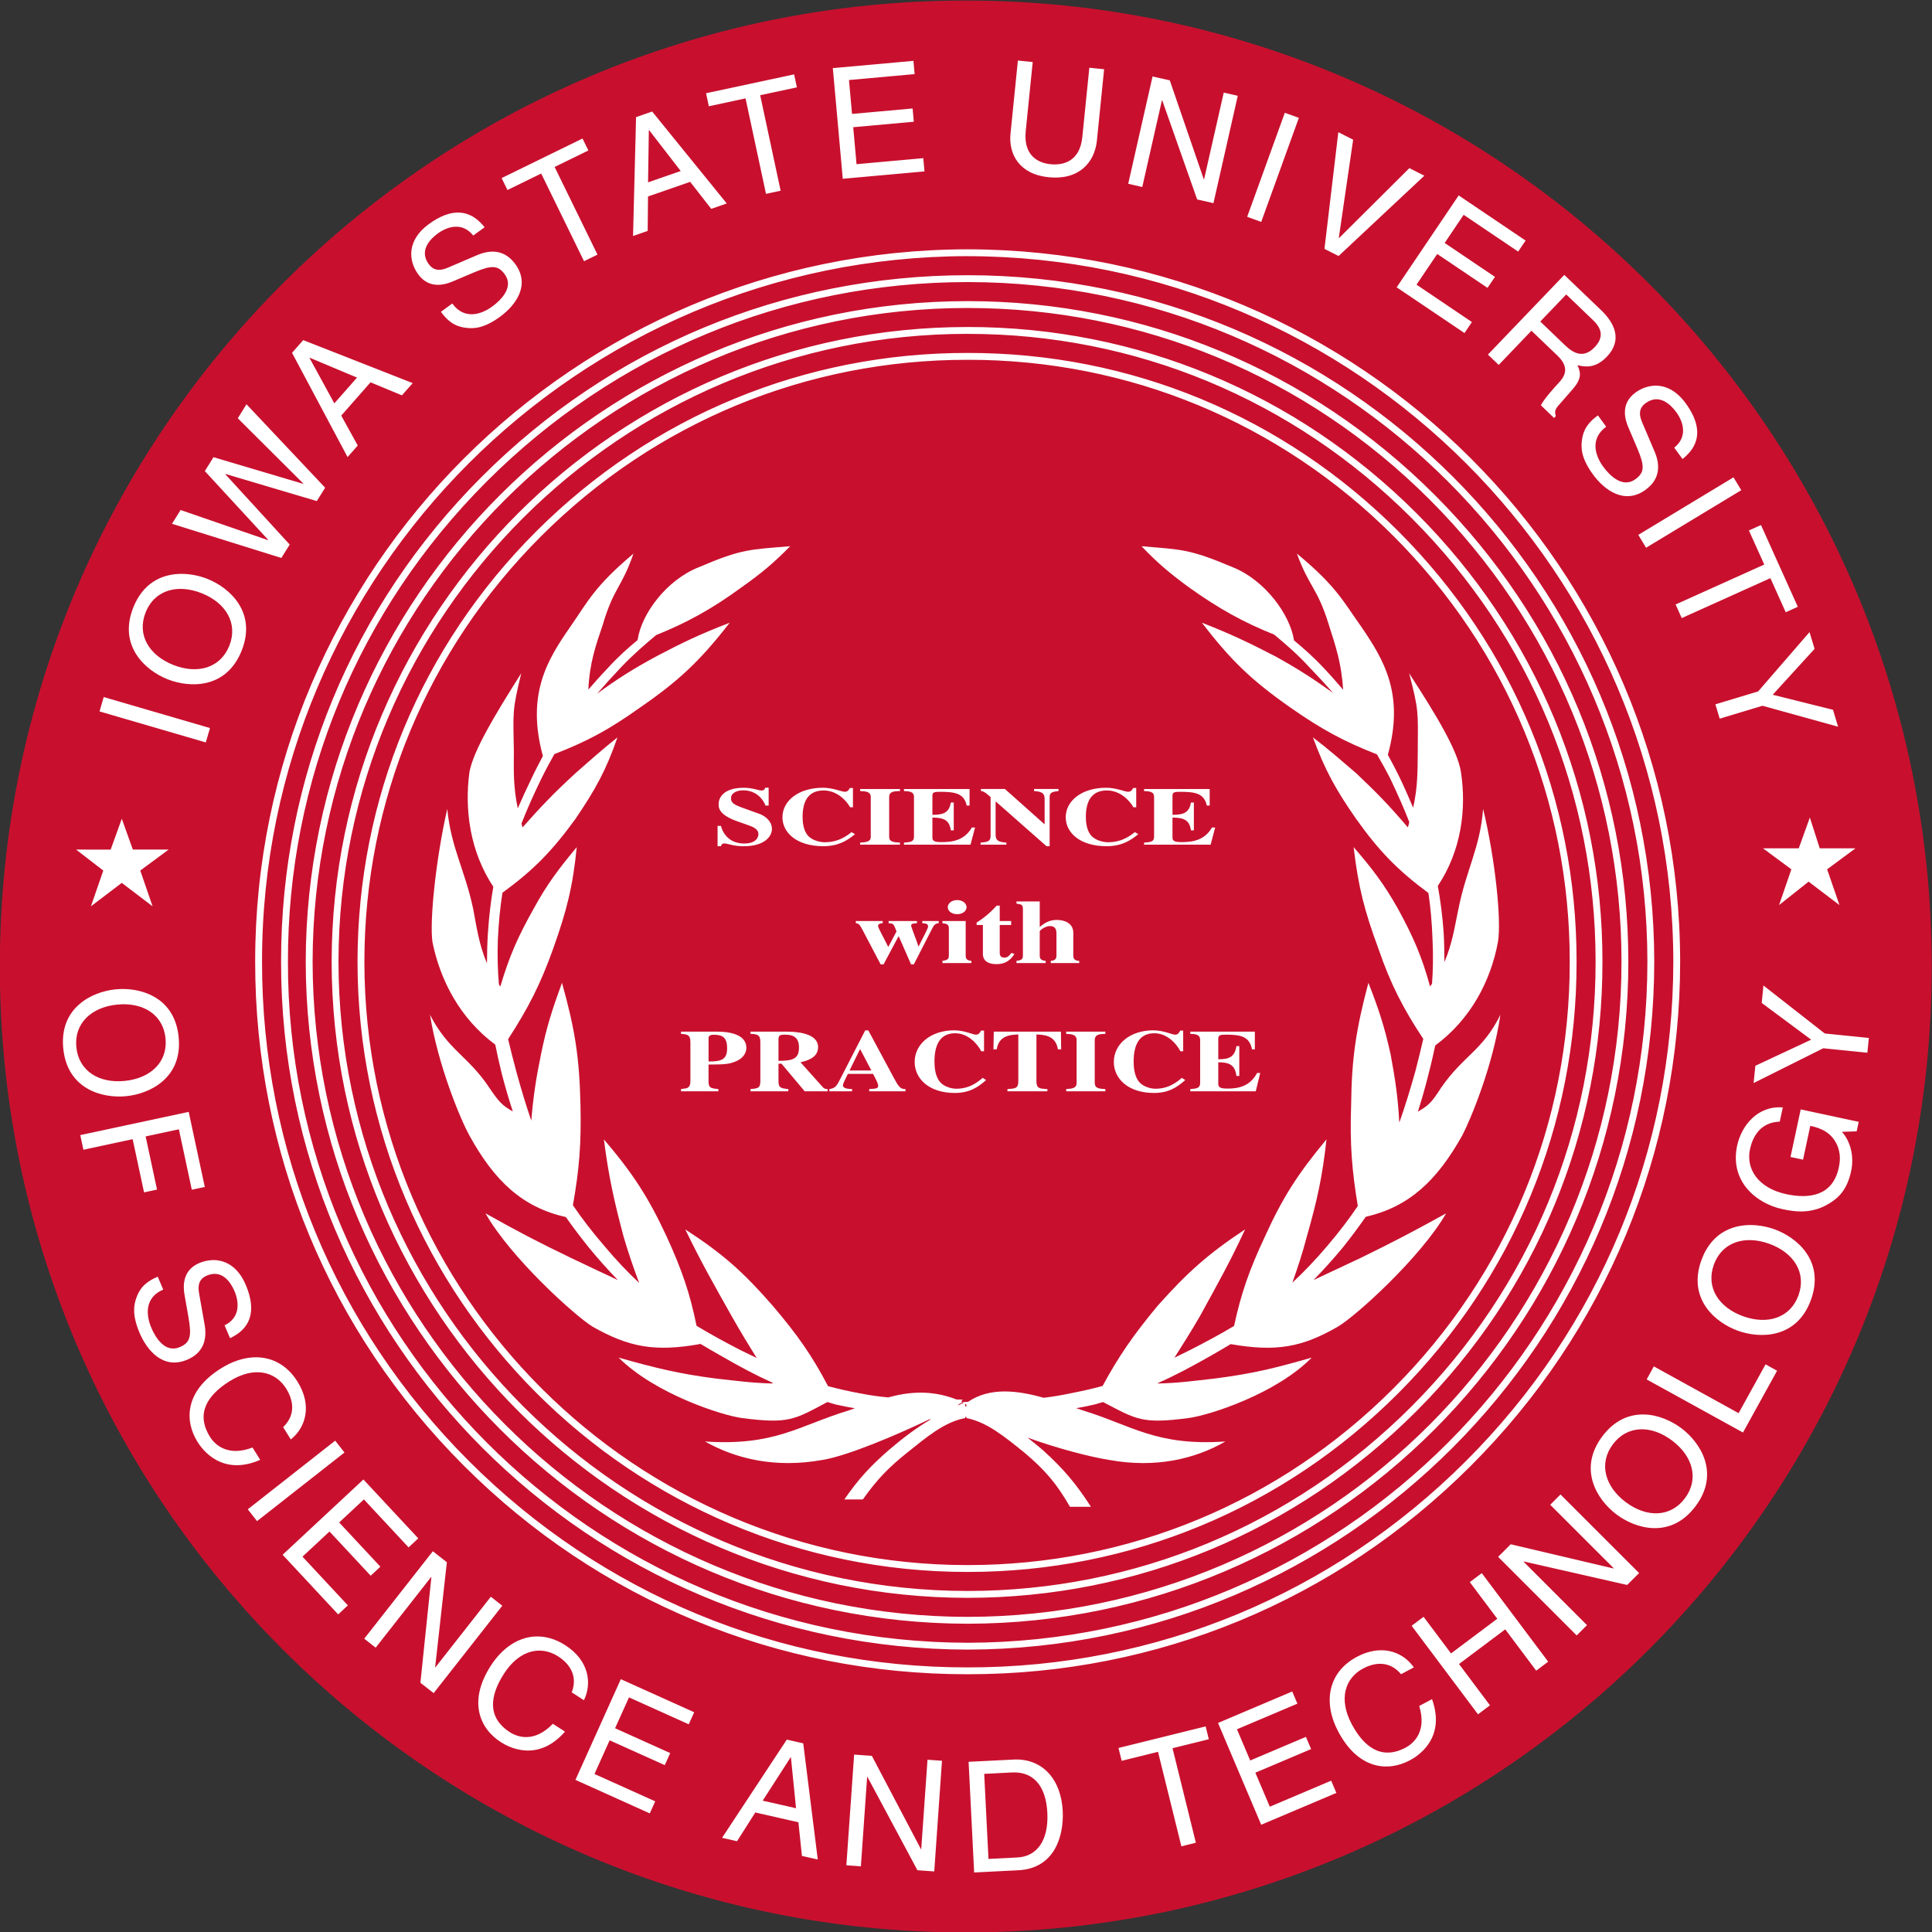
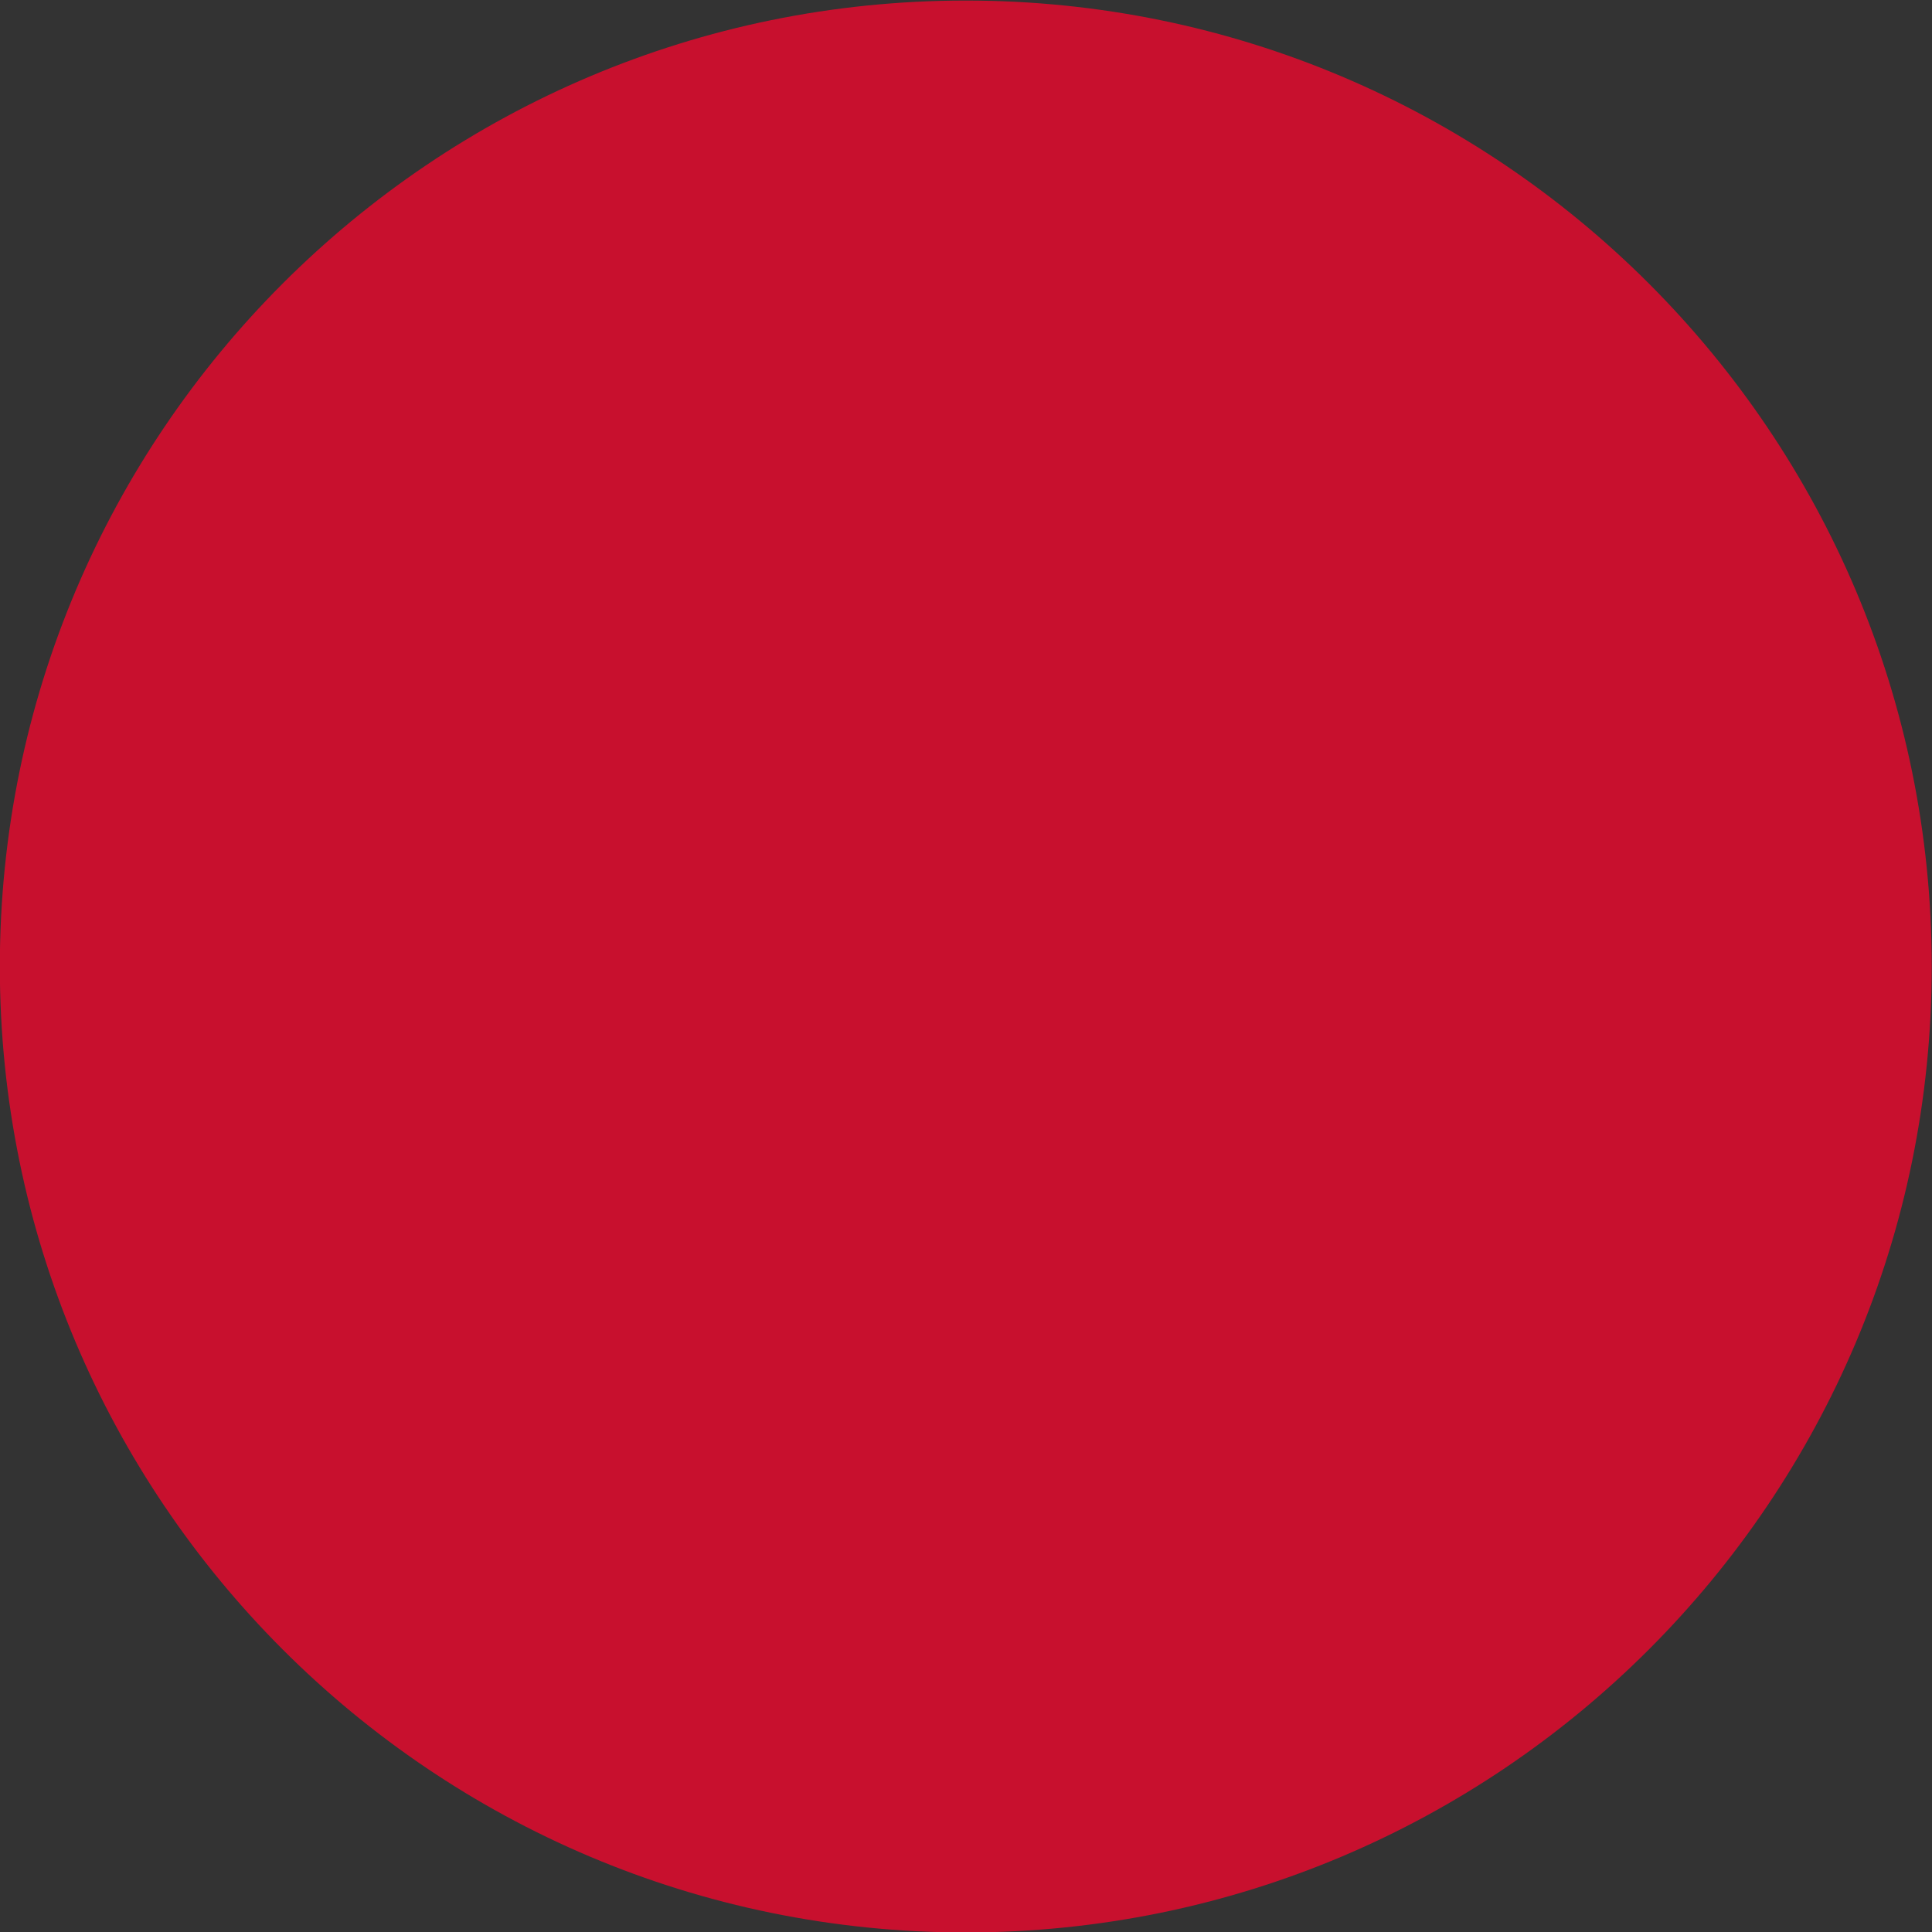
<svg xmlns="http://www.w3.org/2000/svg" xmlns:ns1="http://sodipodi.sourceforge.net/DTD/sodipodi-0.dtd" xmlns:ns2="http://www.inkscape.org/namespaces/inkscape" xml:space="preserve" viewBox="0 0 719.206 719.206" version="1.1" height="719.206" width="719.206" id="svg12" ns1:docname="Iowa State University Seal.svg" ns2:version="1.1.2 (b8e25be833, 2022-02-05)">
  <rect x="0" y="0" width="719.206" height="719.206" fill="#333333" stroke="none" />
  <defs id="defs16" />
  <ns1:namedview id="namedview14" pagecolor="#ffffff" bordercolor="#666666" borderopacity="1.0" ns2:pageshadow="2" ns2:pageopacity="0.0" ns2:pagecheckerboard="0" showgrid="false" ns2:zoom="0.46387753" ns2:cx="28.024638" ns2:cy="-94.852621" ns2:window-width="1920" ns2:window-height="1017" ns2:window-x="-8" ns2:window-y="-8" ns2:window-maximized="1" ns2:current-layer="svg12" />
  <g transform="matrix(6.659,0,0,-6.659,-1251.641,4298.749)" id="g10">
    <g transform="translate(0.993,0.404)" id="g8">
      <path d="m 294.96,591.12 c 0,-29.824 -24.176,-54 -54,-54 -29.823,0 -54,24.176 -54,54 0,29.823 24.177,54 54,54 29.824,0 54,-24.177 54,-54" fill="#c8102e" id="path2" />
-       <path d="m 71.141,4.191 -0.516,5.107 c -0.145,1.43 0.607,2.841 2.666,3.049 2.1,0.212 3.216,-1.011 3.373,-2.578 l 0.502,-4.969 -1.033,-0.105 -0.49,4.842 c -0.167,1.664 -1.278,1.995 -2.226,1.899 -0.929,-0.094 -1.897,-0.656 -1.728,-2.319 l 0.488,-4.82 -1.035,-0.105 z m -7.299,0.023 -5.633,0.508 0.695,7.732 5.709,-0.514 -0.084,-0.926 -4.664,0.42 -0.232,-2.583 4.234,-0.383 -0.084,-0.926 -4.234,0.381 -0.211,-2.369 4.586,-0.414 -0.082,-0.926 z m -8.338,0.945 -6.154,1.318 0.195,0.91 2.564,-0.551 1.43,6.672 1.022,-0.221 -1.429,-6.672 2.566,-0.549 -0.195,-0.908 z m 25.047,0.145 -1.701,7.5 0.982,0.225 1.375,-6.062 0.02,0.006 2.441,6.926 1.139,0.258 1.699,-7.502 -0.98,-0.223 -1.375,6.061 -0.021,-0.006 -2.375,-6.91 -1.203,-0.271 z m -34.967,2.451 -1.125,0.391 -0.211,8.307 1.023,-0.355 0.023,-2.406 2.947,-1.023 1.471,1.887 1.084,-0.377 z m 44.209,0.088 -2.629,7.269 0.981,0.356 2.63,-7.272 z m -44.422,1.213 2.209,2.857 -2.283,0.791 0.055,-3.643 0.02,-0.006 z m 48.162,0.143 -0.969,8.154 0.988,0.498 5.99,-5.611 -1.045,-0.529 -4.91,4.883 -0.021,-0.01 1.002,-6.861 -1.035,-0.523 z m -52.816,0.443 -5.652,2.764 0.408,0.834 2.356,-1.152 2.994,6.127 0.941,-0.461 -2.996,-6.125 2.358,-1.152 -0.408,-0.834 z m 61.225,3.977 -4.332,6.42 4.738,3.195 0.52,-0.768 -3.871,-2.613 1.447,-2.144 3.514,2.369 0.52,-0.768 -3.514,-2.371 1.326,-1.967 3.809,2.57 0.52,-0.77 -4.676,-3.154 z m -69.91,1.195 c -0.555,-0.004 -1.233,0.21 -2.055,0.809 -1.519,1.105 -1.455,2.528 -0.744,3.506 0.795,1.09 1.928,0.704 2.408,0.502 l 1.5,-0.637 c 1.209,-0.506 1.665,-0.518 2.143,0.137 0.654,0.897 -0.263,1.804 -0.873,2.248 -0.802,0.585 -1.969,0.928 -2.795,-0.207 l -0.792,0.579 c 0.425,0.585 0.91,1.032 1.793,1.123 0.464,0.05 1.172,0.07 2.332,-0.775 1.073,-0.781 2.152,-2.197 1.072,-3.68 -0.725,-0.995 -1.691,-1.037 -2.643,-0.639 l -2.086,0.893 c -0.43,0.18 -0.932,0.279 -1.32,-0.254 -0.693,-0.95 0.098,-1.753 0.631,-2.141 0.706,-0.515 1.73,-0.796 2.478,0.141 l 0.795,-0.576 c -0.335,-0.415 -0.919,-1.021 -1.844,-1.027 z m 35.598,2.57 c -27.461,0.029 -49.787,22.34 -49.787,49.746 v 0.08 c 0,13.28 5.18,25.771 14.586,35.176 9.414,9.411 21.915,14.585 35.201,14.57 13.25,0.015 25.731,-5.151 35.141,-14.543 9.435,-9.418 14.637,-21.932 14.648,-35.242 -0.022,-27.425 -22.358,-49.758 -49.789,-49.787 z m 0,0.479 c 27.168,0.029 49.288,22.149 49.311,49.309 -0.01,13.181 -5.164,25.578 -14.508,34.904 -9.32,9.303 -21.68,14.416 -34.803,14.402 -13.159,0.014 -25.539,-5.111 -34.861,-14.43 -9.326,-9.326 -14.457,-21.711 -14.447,-34.878 v -0.002 c -0.021,-27.16 22.099,-49.278 49.309,-49.307 z m 41.693,1.309 -5.336,5.568 0.754,0.721 2.287,-2.389 1.824,1.746 c 0.899,0.863 0.478,1.486 0.039,1.943 -0.199,0.21 -0.986,1.078 -1.205,1.523 l 0.922,0.885 0.121,-0.125 c -0.107,-0.355 -0.035,-0.507 0.254,-0.824 l 0.92,-1.055 c 0.713,-0.805 0.53,-1.248 0.338,-1.685 0.557,0.133 1.265,0.233 2.053,-0.59 1.13,-1.179 0.52,-2.374 -0.395,-3.252 l -2.576,-2.467 z m -41.693,0.021 c -12.838,0.006 -24.903,5.017 -33.975,14.105 -9.031,9.049 -14.002,21.053 -14.002,33.807 v 0.131 c 0,26.429 21.508,47.956 47.977,47.998 26.449,-0.043 47.971,-21.603 47.979,-48.063 -0.008,-26.441 -21.53,-47.965 -47.979,-47.979 z m 0,0.479 c 26.184,0.014 47.494,21.324 47.5,47.5 -0.006,26.196 -21.316,47.541 -47.5,47.584 -26.226,-0.043 -47.534,-21.388 -47.498,-47.584 -0.018,-12.651 4.907,-24.561 13.863,-33.535 8.981,-8.999 20.926,-13.959 33.635,-13.965 z m 41.83,0.865 1.875,1.799 c 0.372,0.356 0.934,1.029 0.109,1.889 -0.787,0.823 -1.503,0.404 -2.055,-0.123 l -1.744,-1.672 1.814,-1.893 z m -41.83,0.467 c -25.469,0 -46.218,20.71 -46.254,46.166 0.036,25.476 20.785,46.227 46.254,46.256 25.464,-0.029 46.175,-20.78 46.168,-46.256 0.004,-12.308 -4.802,-23.892 -13.529,-32.623 -8.734,-8.734 -20.326,-13.543 -32.641,-13.543 z m 0,0.479 c 12.188,0 23.66,4.761 32.301,13.404 8.637,8.64 13.392,20.104 13.389,32.283 0.008,25.212 -20.489,45.749 -45.689,45.777 -25.205,-0.029 -45.739,-20.565 -45.775,-45.777 0.036,-25.192 20.57,-45.688 45.775,-45.688 z m 0,1.33 c -24.485,-0.015 -44.422,19.886 -44.443,44.359 0.021,24.492 19.958,44.43 44.443,44.445 11.832,-0.007 22.969,-4.641 31.359,-13.043 8.393,-8.405 13.011,-19.557 13,-31.402 0.011,-11.821 -4.605,-22.954 -12.996,-31.348 -8.396,-8.397 -19.534,-13.019 -31.364,-13.012 z m 0,0.479 c 11.701,-0.007 22.72,4.564 31.023,12.871 8.301,8.303 12.867,19.316 12.857,31.01 0.01,11.718 -4.557,22.749 -12.859,31.064 -8.3,8.313 -19.316,12.893 -31.021,12.9 -24.221,-0.015 -43.944,-19.736 -43.965,-43.965 0.021,-24.21 19.744,-43.896 43.965,-43.881 z m -46.43,0.436 -0.781,0.889 3.881,7.285 0.711,-0.809 -1.154,-2.09 2.047,-2.326 2.193,0.91 0.754,-0.855 -7.65,-3.004 z m 46.43,0.896 c -11.372,-0.014 -22.075,4.41 -30.135,12.457 -8.057,8.045 -12.496,18.73 -12.5,30.09 0.007,23.509 19.134,42.637 42.635,42.637 11.364,0 22.052,-4.438 30.096,-12.494 8.049,-8.06 12.471,-18.765 12.455,-30.143 0.016,-11.351 -4.406,-22.035 -12.451,-30.082 -8.05,-8.053 -18.738,-12.479 -30.1,-12.465 z m -45.977,0.334 3.307,1.389 -1.586,1.801 -1.734,-3.174 0.014,-0.016 z m 45.977,0.145 c 11.232,-0.014 21.802,4.362 29.762,12.322 7.955,7.957 12.328,18.522 12.311,29.746 0.018,11.25 -4.357,21.834 -12.314,29.803 -7.954,7.968 -18.523,12.354 -29.758,12.354 -23.238,0 -42.149,-18.911 -42.156,-42.156 0.004,-11.232 4.392,-21.798 12.359,-29.752 7.969,-7.956 18.552,-12.33 29.797,-12.316 z m 47.912,1.816 c -0.452,0.035 -0.881,0.21 -1.248,0.477 -1.09,0.795 -0.703,1.929 -0.502,2.41 l 0.639,1.498 c 0.505,1.208 0.518,1.666 -0.137,2.143 -0.899,0.654 -1.805,-0.261 -2.25,-0.871 -0.585,-0.802 -0.928,-1.969 0.207,-2.795 l -0.578,-0.793 c -0.585,0.425 -1.032,0.91 -1.125,1.793 -0.05,0.463 -0.069,1.171 0.777,2.332 0.781,1.073 2.196,2.152 3.68,1.072 0.995,-0.725 1.039,-1.691 0.639,-2.643 l -0.89,-2.09 c -0.18,-0.43 -0.279,-0.933 0.254,-1.32 0.951,-0.693 1.753,0.1 2.141,0.631 0.515,0.708 0.795,1.732 -0.143,2.481 l 0.58,0.793 c 0.664,-0.536 1.814,-1.706 0.219,-3.897 -0.691,-0.949 -1.507,-1.281 -2.26,-1.223 z m -98.305,1.291 -0.609,0.979 4.58,4.561 -0.012,0.02 -6.266,-1.861 -0.605,0.971 4.428,4.807 -0.01,0.02 -6.111,-2.107 -0.602,0.963 7.643,2.387 0.582,-0.936 -4.5,-4.916 0.012,-0.018 6.383,1.895 0.582,-0.934 -5.494,-5.828 z m 103.91,5.107 -6.652,4.021 0.543,0.898 6.652,-4.021 z m 1.92,3.334 -0.844,0.379 1.074,2.381 -6.195,2.791 0.428,0.951 6.195,-2.791 1.072,2.383 0.844,-0.381 -2.574,-5.713 z m -110.6,3.417 c -1.223,0.065 -2.475,0.668 -3.143,2.346 -1.067,2.685 0.84,4.394 2.393,5.012 1.553,0.618 4.113,0.686 5.182,-1.998 1.067,-2.685 -0.838,-4.396 -2.391,-5.014 -0.582,-0.232 -1.307,-0.385 -2.041,-0.346 z m 0.402,1.053 c 0.398,0.028 0.815,0.126 1.238,0.295 1.692,0.674 2.551,2.104 1.93,3.668 -0.623,1.562 -2.229,2.014 -3.922,1.34 -1.694,-0.674 -2.55,-2.104 -1.928,-3.668 0.466,-1.172 1.486,-1.719 2.682,-1.635 z m 113.59,3.012 -3.59,4.144 -2.988,0.902 0.303,1.002 2.988,-0.902 5.283,1.463 -0.355,-1.18 -4.213,-1.053 2.926,-3.207 -0.354,-1.17 z m -119.2,4.537 -0.293,1.004 7.426,2.166 0.293,-1.004 z m 46.227,6.332 c -0.039,0.11 -0.078,0.197 -0.262,0.197 -0.23,0 -0.603,-0.189 -1.238,-0.189 -1.511,0 -1.758,0.782 -1.758,1.133 0,0.264 -6.25e-4,0.758 1.359,1.23 l 0.531,0.186 c 0.517,0.179 0.891,0.315 0.891,0.701 0,0.075 -0.038,0.645 -0.992,0.645 -1.01,0 -1.471,-0.651 -1.631,-1.232 h -0.23 v 1.422 h 0.23 c 0.033,-0.091 0.072,-0.195 0.238,-0.195 0.247,0 0.605,0.195 1.361,0.195 1.462,0 1.969,-0.697 1.969,-1.203 0,-0.627 -0.603,-0.961 -0.873,-1.059 l -1.17,-0.42 c -0.667,-0.242 -0.818,-0.368 -0.818,-0.678 0,-0.375 0.437,-0.547 0.85,-0.547 0.939,0 1.418,0.662 1.56,1.065 h 0.221 v -1.25 H 53.486 Z m 4.016,0.008 c -1.67,0 -2.814,0.897 -2.814,2.064 0,1.076 1.001,2.019 2.853,2.019 1.018,0 1.637,-0.362 2.217,-0.84 l -0.238,-0.143 c -0.659,0.535 -1.255,0.707 -1.875,0.707 -0.247,0 -0.875,-0.087 -1.209,-0.502 -0.294,-0.367 -0.34,-0.921 -0.34,-1.266 0,-0.973 0.309,-1.852 1.469,-1.852 0.906,0 1.575,0.673 1.853,1.174 h 0.197 v -1.346 h -0.215 c -0.08,0.144 -0.15,0.264 -0.365,0.264 -0.206,0 -0.817,-0.281 -1.533,-0.281 z m 19.793,0 c -1.669,0 -2.812,0.897 -2.812,2.064 0,1.076 1.002,2.019 2.853,2.019 1.018,0 1.637,-0.362 2.217,-0.84 l -0.238,-0.143 c -0.659,0.535 -1.255,0.707 -1.875,0.707 -0.247,0 -0.875,-0.087 -1.209,-0.502 -0.294,-0.367 -0.342,-0.921 -0.342,-1.266 0,-0.973 0.311,-1.852 1.471,-1.852 0.906,0 1.573,0.673 1.852,1.174 h 0.197 v -1.346 h -0.213 c -0.079,0.144 -0.15,0.264 -0.365,0.264 -0.207,0 -0.82,-0.281 -1.535,-0.281 z m -17.176,0.086 v 0.143 c 0.365,0.018 0.74,0.028 0.74,0.408 v 2.785 c 0,0.357 -0.311,0.381 -0.74,0.41 v 0.143 h 2.781 v -0.143 c -0.438,-0.024 -0.754,-0.041 -0.754,-0.41 v -2.785 c 0,-0.391 0.38,-0.397 0.754,-0.408 v -0.143 z m 3.061,0 v 0.143 c 0.366,0.018 0.699,0.03 0.699,0.41 v 2.785 c 0,0.356 -0.247,0.373 -0.699,0.408 v 0.143 h 4.65 l 0.316,-1.197 h -0.223 c -0.5,0.869 -1.311,1.02 -2.09,1.02 -0.517,0 -0.666,-0.069 -0.666,-0.322 v -1.393 c 0.786,0 1.191,0.173 1.287,0.893 h 0.205 v -1.945 h -0.205 c -0.119,0.714 -0.525,0.862 -1.287,0.857 v -1.336 c 0,-0.247 0.143,-0.27 0.58,-0.27 1.073,0 1.636,0.145 1.818,0.961 h 0.199 v -1.156 h -4.586 z m 5.377,0 v 0.143 c 0.102,0 0.231,0.019 0.676,0.416 v 2.727 c 0,0.38 -0.223,0.421 -0.699,0.461 v 0.143 h 1.803 v -0.143 c -0.589,-0.046 -0.754,-0.155 -0.754,-0.57 v -2.301 h 0.016 l 3.537,3.117 h 0.223 v -3.389 c 0,-0.276 0.048,-0.408 0.619,-0.461 v -0.143 h -1.709 v 0.143 c 0.645,0.035 0.74,0.225 0.74,0.57 v 1.744 h -0.016 l -2.758,-2.457 h -1.678 z m 11.402,0 v 0.143 c 0.366,0.018 0.699,0.03 0.699,0.41 v 2.785 c 0,0.356 -0.245,0.373 -0.699,0.408 v 0.143 h 4.65 l 0.316,-1.197 h -0.223 c -0.5,0.869 -1.312,1.02 -2.092,1.02 -0.515,0 -0.666,-0.069 -0.666,-0.322 v -1.393 c 0.787,0 1.194,0.173 1.289,0.893 h 0.205 v -1.945 h -0.205 c -0.119,0.714 -0.525,0.862 -1.289,0.857 v -1.336 c 0,-0.247 0.143,-0.27 0.58,-0.27 1.073,0 1.638,0.145 1.82,0.961 h 0.199 v -1.156 h -4.586 z m 46.523,1.994 -0.775,2.152 h -2.498 l 1.982,1.465 -0.861,2.5 2.066,-1.637 2.156,1.637 -0.863,-2.5 1.982,-1.465 h -2.498 l -0.691,-2.152 z m -117.96,0.086 -0.777,2.154 H 5.332 l 1.897,1.465 -0.863,2.498 2.156,-1.637 2.152,1.637 -0.861,-2.498 1.982,-1.465 h -2.5 l -0.773,-2.154 z m 58.379,5.68 c -0.381,0 -0.66,0.23 -0.66,0.496 0,0.275 0.27,0.49 0.66,0.49 0.364,0 0.652,-0.209 0.652,-0.49 0,-0.274 -0.289,-0.496 -0.652,-0.496 z m 4.141,0.096 v 0.152 c 0.33,0.051 0.449,0.07 0.449,0.369 v 3.25 c 0,0.312 -0.144,0.338 -0.449,0.383 v 0.152 h 2.039 v -0.152 c -0.39,-0.033 -0.414,-0.219 -0.414,-0.365 v -1.701 c 0,-0.056 0.366,-0.367 0.703,-0.367 0.458,0 0.465,0.349 0.465,0.527 v 1.541 c 0,0.236 -0.118,0.345 -0.398,0.365 v 0.152 h 1.99 v -0.152 c -0.415,0 -0.414,-0.274 -0.414,-0.383 v -1.58 c 0,-0.701 -0.67,-0.898 -1.137,-0.898 -0.44,0 -0.803,0.139 -1.209,0.496 v -1.789 h -1.625 z m -1.381,0.293 c -0.575,0.618 -0.956,0.898 -1.404,1.185 v 0.17 h 0.439 v 2.064 c 0.007,0.134 0.042,0.67 0.957,0.67 0.761,0 1.067,-0.439 1.244,-0.713 l -0.213,-0.07 c -0.091,0.134 -0.236,0.33 -0.482,0.33 -0.338,0 -0.33,-0.261 -0.33,-0.363 v -1.918 h 0.797 v -0.279 h -0.797 v -1.076 h -0.211 z m -9.846,1.076 v 0.152 c 0.22,0.033 0.262,0.077 0.482,0.492 l 1.252,2.383 h 0.205 l 1.031,-1.932 h 0.043 l 0.846,1.932 h 0.195 l 1.312,-2.557 c 0.144,-0.28 0.263,-0.293 0.424,-0.318 v -0.152 h -1.145 v 0.152 c 0.237,0.02 0.406,0.033 0.406,0.236 0,0.14 -0.429,0.898 -0.658,1.383 h -0.018 c -0.152,-0.497 -0.508,-1.327 -0.508,-1.459 0,-0.135 0.186,-0.148 0.406,-0.16 v -0.152 h -1.982 v 0.152 c 0.204,0.02 0.299,0.02 0.375,0.152 0.043,0.077 0.093,0.206 0.178,0.422 l -0.576,1.088 c -0.424,-0.854 -0.713,-1.337 -0.713,-1.471 0,-0.166 0.204,-0.179 0.322,-0.191 v -0.152 h -1.879 z m 6.053,0 v 0.152 c 0.323,0.044 0.449,0.089 0.449,0.375 v 1.875 c 0,0.306 -0.144,0.325 -0.449,0.383 v 0.152 h 2.023 v -0.152 c -0.33,-0.026 -0.398,-0.168 -0.398,-0.365 v -2.42 h -1.625 z m 57.371,4.506 -0.121,1.217 3.457,2.568 -3.9,1.824 -0.123,1.207 4.867,-2.43 3.082,0.311 0.104,-1.033 -3.08,-0.311 -4.285,-3.353 z m -114.5,0.247 c -0.226,-0.007 -0.446,5.47e-4 -0.652,0.021 -1.653,0.166 -3.943,1.283 -3.654,4.141 0.289,2.859 2.756,3.492 4.408,3.324 1.654,-0.166 3.943,-1.281 3.654,-4.139 -0.252,-2.5 -2.173,-3.299 -3.756,-3.348 z m 0.111,1.068 c 1.48,0.068 2.581,0.915 2.728,2.371 0.168,1.664 -1.043,2.799 -2.846,2.981 -1.802,0.182 -3.216,-0.688 -3.385,-2.352 -0.168,-1.664 1.043,-2.798 2.846,-2.981 0.225,-0.023 0.445,-0.029 0.656,-0.02 z m 57.846,1.817 c -1.643,0 -2.769,0.96 -2.769,2.213 0,1.153 0.986,2.164 2.809,2.164 1,0 1.612,-0.389 2.182,-0.9 l -0.237,-0.155 c -0.649,0.574 -1.234,0.76 -1.844,0.76 -0.242,0 -0.861,-0.093 -1.19,-0.537 -0.289,-0.395 -0.336,-0.985 -0.336,-1.355 0,-1.042 0.305,-1.986 1.447,-1.986 0.891,0 1.548,0.722 1.822,1.258 h 0.195 v -1.443 H 68.564 c -0.079,0.155 -0.148,0.285 -0.359,0.285 -0.203,0 -0.806,-0.303 -1.51,-0.303 z m 13.918,0 c -1.644,0 -2.769,0.96 -2.769,2.213 0,1.153 0.986,2.164 2.809,2.164 1,0 1.608,-0.389 2.18,-0.9 l -0.235,-0.155 c -0.649,0.574 -1.234,0.76 -1.844,0.76 -0.242,0 -0.861,-0.093 -1.19,-0.537 -0.29,-0.395 -0.336,-0.985 -0.336,-1.355 0,-1.042 0.305,-1.986 1.447,-1.986 0.89,0 1.547,0.722 1.82,1.258 h 0.195 v -1.443 h -0.209 c -0.079,0.155 -0.15,0.285 -0.361,0.285 -0.204,0 -0.804,-0.303 -1.508,-0.303 z m -20.143,0.006 -1.736,3.379 c -0.235,0.463 -0.345,0.672 -0.768,0.721 v 0.154 h 1.588 v -0.154 c -0.265,-0.011 -0.641,-0.031 -0.641,-0.266 0,-0.098 0.125,-0.351 0.344,-0.795 h 1.76 c 0.11,0.198 0.359,0.654 0.359,0.82 0,0.204 -0.14,0.21 -0.625,0.24 v 0.154 h 2.533 v -0.154 c -0.376,0.013 -0.5,-0.197 -0.852,-0.857 l -1.744,-3.242 h -0.219 z m -12.871,0.086 v 0.156 c 0.414,0.03 0.656,0.049 0.656,0.566 v 2.725 c 0,0.345 -0.11,0.424 -0.205,0.48 -0.054,0.031 -0.069,0.037 -0.451,0.086 v 0.154 h 2.611 v -0.154 c -0.539,-0.055 -0.688,-0.066 -0.688,-0.566 v -1.148 c 1.032,-0.005 1.43,-0.01 1.93,-0.232 0.625,-0.276 0.713,-0.717 0.713,-0.932 0,-1.042 -1.423,-1.135 -2.049,-1.135 h -2.518 z m 4.856,0 v 0.154 c 0.445,0.025 0.688,0.038 0.688,0.568 v 2.725 c 0,0.5 -0.156,0.518 -0.688,0.566 v 0.154 h 2.643 v -0.154 c -0.516,-0.055 -0.688,-0.074 -0.688,-0.566 v -1.209 h 0.211 l 1.619,1.93 h 1.602 v -0.154 c -0.094,0 -0.212,-0.006 -0.32,-0.117 l -1.572,-1.756 c 0.422,-0.106 1.228,-0.297 1.228,-1.055 0,-1.036 -1.658,-1.086 -2.205,-1.086 h -2.518 z m 17,0 -0.023,1.238 h 0.227 c 0.156,-0.986 0.964,-1.016 1.51,-1.041 v 3.25 c 0,0.519 -0.189,0.529 -0.76,0.566 v 0.154 h 2.793 v -0.154 c -0.58,-0.031 -0.766,-0.043 -0.766,-0.566 v -3.25 c 0.539,0.025 1.343,0.055 1.5,1.041 h 0.227 l -0.016,-1.238 h -4.691 z m 5.059,0 v 0.156 c 0.36,0.018 0.729,0.029 0.729,0.436 v 2.984 c 0,0.383 -0.306,0.406 -0.729,0.438 v 0.154 h 2.738 v -0.154 c -0.43,-0.025 -0.742,-0.044 -0.742,-0.438 v -2.984 c 0,-0.419 0.375,-0.424 0.742,-0.436 v -0.156 z m 8.674,0 v 0.154 c 0.36,0.018 0.688,0.03 0.688,0.438 v 2.984 c 0,0.383 -0.241,0.401 -0.688,0.438 v 0.154 h 4.574 l 0.312,-1.281 h -0.219 c -0.492,0.93 -1.292,1.092 -2.057,1.092 -0.509,0 -0.656,-0.076 -0.656,-0.348 v -1.49 c 0.774,0 1.174,0.185 1.268,0.955 h 0.201 v -2.084 h -0.201 c -0.119,0.765 -0.516,0.924 -1.268,0.918 v -1.432 c 0,-0.264 0.14,-0.287 0.57,-0.287 1.056,0 1.611,0.152 1.791,1.027 h 0.195 v -1.238 h -4.512 z m -28.293,0.211 c 0.626,0 0.947,0.264 0.947,0.887 0,0.802 -0.408,0.937 -1.432,0.943 v -1.572 c 0.039,-0.193 0.056,-0.258 0.484,-0.258 z m -4.996,0.006 c 0.641,0 0.922,0.233 0.922,0.936 0,0.765 -0.351,0.944 -1.297,0.932 v -1.652 c 0.007,-0.135 0.11,-0.215 0.375,-0.215 z m 10.213,0.998 0.789,1.498 h -1.525 l 0.736,-1.498 z m 64.477,4.082 c -1.746,-0.141 -2.886,1.258 -3.189,2.672 -0.529,2.471 1.311,4.035 3.158,4.432 0.802,0.172 2.108,0.418 3.455,-0.508 0.464,-0.309 1.073,-0.841 1.352,-2.139 0.223,-1.035 -0.039,-2.083 -0.646,-2.754 l 1.033,-0.033 0.143,-0.664 -4.053,-0.869 -0.713,3.324 0.877,0.188 0.506,-2.363 c 0.812,0.174 1.453,0.487 1.838,1.266 0.324,0.654 0.234,1.276 0.152,1.656 -0.432,2.016 -2.123,2.183 -3.664,1.853 -1.985,-0.426 -2.832,-1.777 -2.541,-3.139 0.18,-0.835 0.691,-1.885 2.08,-1.93 l 0.213,-0.992 z m -111.39,0.31 -7.579,1.623 0.219,1.023 3.441,-0.738 0.797,3.717 0.906,-0.195 -0.795,-3.715 2.322,-0.498 0.904,4.223 0.908,-0.193 -1.125,-5.246 z m 109.49,7.92 c -1.427,-0.109 -3.051,0.409 -3.787,2.445 -0.981,2.712 0.976,4.358 2.545,4.926 1.57,0.568 4.129,0.556 5.111,-2.158 0.981,-2.714 -0.977,-4.36 -2.547,-4.928 -0.392,-0.142 -0.846,-0.249 -1.322,-0.285 z m -0.291,1.043 c 0.399,0.015 0.818,0.099 1.246,0.254 1.711,0.619 2.614,2.02 2.043,3.6 -0.571,1.58 -2.162,2.082 -3.873,1.463 -1.711,-0.619 -2.612,-2.022 -2.041,-3.602 0.429,-1.184 1.429,-1.761 2.625,-1.715 z m -107.59,1.397 c -0.298,0.015 -0.594,0.086 -0.871,0.203 -1.239,0.525 -1.12,1.714 -1.031,2.227 l 0.281,1.602 c 0.219,1.286 0.127,1.732 -0.615,2.047 -1.021,0.434 -1.696,-0.659 -1.988,-1.353 -0.388,-0.911 -0.457,-2.122 0.832,-2.668 l -0.383,-0.9 c -0.664,0.281 -1.208,0.651 -1.498,1.486 -0.152,0.439 -0.33,1.122 0.229,2.439 0.516,1.22 1.646,2.589 3.33,1.875 1.13,-0.479 1.391,-1.409 1.219,-2.424 l -0.394,-2.23 c -0.077,-0.458 -0.061,-0.966 0.543,-1.223 1.08,-0.459 1.681,0.49 1.938,1.094 0.34,0.802 0.381,1.864 -0.697,2.379 l 0.383,0.9 c 0.766,-0.37 2.147,-1.249 1.092,-3.736 -0.548,-1.293 -1.472,-1.763 -2.367,-1.719 z m 2.918,6.793 c -0.732,0.035 -1.505,0.292 -2.264,0.766 -2.526,1.575 -2.582,3.644 -1.652,5.137 0.309,0.495 1.673,2.44 4.383,1.26 l -0.537,-0.861 c -1.716,0.651 -2.615,-0.174 -2.975,-0.752 -1.015,-1.629 -0.169,-2.92 1.379,-3.885 1.731,-1.079 3.21,-0.667 3.951,0.523 0.394,0.632 0.784,1.725 -0.215,2.691 l 0.535,0.859 c 1.019,-0.813 1.525,-2.346 0.469,-4.041 -0.745,-1.196 -1.854,-1.755 -3.074,-1.697 z m 105.66,0.49 -1.883,3.41 -5.924,-3.268 -0.5,0.91 6.729,3.711 2.383,-4.318 -0.805,-0.445 z m -8.5,3.502 c -0.996,-0.02 -2.043,0.375 -2.908,1.529 -1.732,2.309 -0.342,4.458 0.994,5.459 1.335,1.001 3.788,1.734 5.519,-0.574 1.732,-2.31 0.342,-4.456 -0.994,-5.457 -0.668,-0.501 -1.615,-0.937 -2.611,-0.957 z m -0.27,1.037 c 0.725,-0.035 1.506,0.235 2.234,0.781 1.456,1.093 1.906,2.697 0.898,4.041 -1.008,1.344 -2.675,1.359 -4.131,0.268 -1.456,-1.093 -1.909,-2.698 -0.9,-4.043 0.504,-0.672 1.174,-1.012 1.898,-1.047 z m -91.182,0.793 -6.109,4.797 0.648,0.826 6.109,-4.795 -0.648,-0.828 z m 1.971,2.713 -5.646,5.26 3.883,4.168 0.676,-0.631 -3.17,-3.404 1.887,-1.758 2.879,3.09 0.676,-0.631 -2.879,-3.09 1.728,-1.611 3.123,3.352 0.676,-0.631 -3.832,-4.113 z m 83.652,1.047 -0.719,0.719 4.438,4.436 -0.018,0.016 -7.18,-1.691 -0.881,0.879 5.49,5.492 0.721,-0.719 -4.436,-4.438 0.014,-0.014 7.229,1.643 0.834,-0.832 -5.492,-5.49 z m -78.799,3.967 -4.795,6.111 0.799,0.627 3.875,-4.938 0.018,0.014 -0.768,7.375 0.926,0.727 4.797,-6.109 -0.801,-0.627 -3.873,4.934 -0.018,-0.014 0.818,-7.332 -0.979,-0.768 z m 73.297,1.531 -0.836,0.627 1.92,2.559 -3.232,2.424 -1.918,-2.559 -0.836,0.627 4.639,6.186 0.836,-0.627 -2.164,-2.887 3.231,-2.422 2.164,2.887 0.836,-0.629 -4.639,-6.186 z m -66.182,4.428 c -1.169,0.07 -2.264,0.794 -3.068,2.043 -1.605,2.498 -0.774,4.388 0.701,5.336 0.489,0.315 2.549,1.484 4.486,-0.734 l -0.85,-0.547 c -1.27,1.32 -2.431,0.956 -3,0.59 -1.611,-1.035 -1.398,-2.561 -0.414,-4.09 1.1,-1.71 2.609,-1.967 3.785,-1.211 0.624,0.401 1.44,1.219 0.951,2.516 l 0.85,0.549 c 0.571,-1.167 0.372,-2.768 -1.303,-3.844 -0.709,-0.456 -1.437,-0.649 -2.139,-0.607 z m 59.283,0.963 c -0.558,-0.025 -1.178,0.11 -1.836,0.461 -1.98,1.058 -2.402,3.147 -1.283,5.24 1.397,2.618 3.451,2.811 4.996,1.986 0.511,-0.273 2.539,-1.502 1.545,-4.273 l -0.893,0.477 c 0.532,1.75 -0.348,2.586 -0.945,2.906 -1.686,0.9 -2.913,-0.028 -3.769,-1.629 -0.956,-1.791 -0.447,-3.234 0.785,-3.893 0.652,-0.349 1.766,-0.664 2.66,0.395 l 0.891,-0.475 c -0.463,-0.666 -1.22,-1.153 -2.15,-1.195 z m -53.264,2.018 -3.17,7.037 5.195,2.342 0.379,-0.842 -4.244,-1.912 1.059,-2.353 3.853,1.734 0.379,-0.842 -3.852,-1.736 0.973,-2.156 4.176,1.881 0.379,-0.842 -5.127,-2.311 z m 46.916,0.861 -5.184,2.199 3.018,7.113 5.252,-2.225 -0.363,-0.854 -4.289,1.818 -1.008,-2.377 3.894,-1.65 -0.361,-0.854 -3.894,1.652 -0.926,-2.182 4.223,-1.789 -0.361,-0.854 z m -6.049,2.439 -6.09,1.508 0.223,0.898 2.539,-0.629 1.633,6.604 1.012,-0.252 -1.631,-6.604 2.537,-0.627 -0.223,-0.898 z m -29.268,0.922 -4.523,6.863 1.045,0.238 1.277,-2.008 3.012,0.684 0.246,2.352 1.107,0.25 -1.016,-8.117 -1.148,-0.262 z m 4.705,1.049 -0.543,7.734 1.014,0.072 0.438,-6.248 0.021,0.002 3.494,6.521 1.174,0.082 0.541,-7.732 -1.012,-0.072 -0.438,6.248 -0.021,-0.002 -3.43,-6.518 -1.238,-0.088 z m -4.438,0.189 0.021,0.004 0.357,3.553 -2.33,-0.527 1.951,-3.029 z m 15.572,0.158 -3.135,0.156 0.387,7.734 3.092,-0.156 c 2.541,-0.128 3.184,-2.405 3.098,-4.139 -0.111,-2.229 -1.428,-3.697 -3.441,-3.596 z m -0.094,0.9 c 1.421,-0.071 2.363,0.864 2.461,2.814 0.099,1.949 -0.734,3.059 -2.09,3.127 l -2.023,0.102 -0.299,-5.945 1.951,-0.098 z" transform="matrix(0.8,0,0,-0.8,186.96,645.12)" fill="#ffffff" id="path4" />
-       <path d="m 55.221,38.131 c -2.8,0.237 -3.34,0.167 -6.377,1.467 -2.278,0.899 -4.023,3.287 -4.277,5.088 -0.695,0.579 -1.364,1.169 -2.098,1.977 -0.504,0.526 -0.927,1.007 -1.344,1.488 0.089,-1.888 0.517,-3.079 0.998,-4.504 0.784,-2.658 1.322,-2.586 2.154,-4.998 -2.7,2.269 -3.166,3.31 -4.394,5.084 -1.623,2.326 -3.11,4.74 -1.935,9.06 -0.273,0.517 -0.544,1.029 -0.822,1.625 -0.351,0.721 -0.653,1.385 -0.934,2.031 -0.315,-1.52 -0.283,-2.635 -0.271,-3.928 -0.051,-2.844 -0.123,-2.877 0.516,-5.514 -1.896,2.995 -3.333,5.399 -3.619,6.893 -0.365,2.671 0.054,5.598 1.668,8.029 -0.171,0.972 -0.296,2.004 -0.375,3.174 -0.052,0.784 -0.065,1.48 -0.07,2.166 -0.574,-1.328 -0.739,-2.629 -0.965,-3.803 -0.581,-2.729 -1.55,-4.273 -1.809,-6.981 -0.782,3.425 -1.25,7.805 -1.035,9.307 0.543,2.683 1.931,5.348 4.389,7.168 0.13,0.63 0.262,1.258 0.438,1.965 0.251,0.979 0.515,1.862 0.789,2.707 -0.736,-0.429 -0.954,-0.638 -1.65,-1.672 -1.486,-2.226 -2.852,-2.585 -4.137,-5.084 0.568,3.539 2.112,7.273 2.758,8.443 1.766,3.199 3.709,5.005 6.734,5.691 0.493,0.694 1.019,1.4 1.625,2.15 0.696,0.842 1.355,1.58 2.012,2.252 -1.06,-0.49 -2.06,-0.971 -3.305,-1.562 -2.328,-1.119 -3.692,-1.836 -5.947,-3.101 1.752,3.095 6.278,7.189 7.498,7.928 2.514,1.415 4.307,1.774 7.496,1.205 -0.002,-0.011 -0.004,-0.02 -0.006,-0.031 0.44,0.264 0.898,0.532 1.385,0.807 1.37,0.791 2.506,1.398 3.664,1.918 0.016,0.024 0.025,0.04 0.041,0.064 -1.45,-0.035 -2.454,-0.18 -3.963,-0.344 -2.62,-0.339 -4.201,-0.732 -6.809,-1.465 2.536,2.529 7.203,4.035 8.617,4.223 3.285,0.426 3.665,0.106 5.969,-1.119 0.202,0.056 0.368,0.116 0.582,0.172 0.475,0.11 0.914,0.191 1.34,0.264 -0.157,0.055 -0.323,0.116 -0.479,0.166 -3.439,1.049 -5.127,2.486 -9.996,2.154 2.175,1.229 4.941,1.875 8.188,1.293 1.732,-0.269 5.187,-1.734 7.549,-2.867 l -0.008,0.057 c -0.966,0.577 -1.844,1.228 -2.889,2.121 -1.294,1.127 -2.12,2.025 -3.103,3.447 h 1.293 c 0.984,-1.386 1.775,-2.212 3.103,-3.275 1.364,-1.09 2.584,-2.132 4.049,-2.412 v -0.078 c 0.029,-3e-4 0.056,-0.004 0.086,-0.004 v 0.082 c 1.43,0.28 2.649,1.285 4.049,2.412 1.436,1.206 2.263,2.176 3.189,3.791 h 1.465 c -1.062,-1.651 -1.924,-2.657 -3.361,-3.963 -0.379,-0.324 -0.725,-0.603 -1.07,-0.873 2.099,0.762 4.452,1.368 5.725,1.562 3.21,0.582 5.973,-0.064 8.1,-1.293 -4.819,0.331 -6.506,-1.106 -9.908,-2.154 -0.157,-0.05 -0.348,-0.116 -0.514,-0.172 0.41,-0.072 0.832,-0.153 1.287,-0.26 0.216,-0.055 0.382,-0.114 0.586,-0.17 2.346,1.226 2.725,1.545 5.965,1.119 1.465,-0.188 6.131,-1.694 8.615,-4.223 -2.555,0.733 -4.137,1.126 -6.807,1.465 -1.458,0.164 -2.464,0.309 -3.965,0.344 0.007,-0.01 0.011,-0.017 0.018,-0.027 1.194,-0.527 2.358,-1.145 3.775,-1.953 0.462,-0.263 0.897,-0.52 1.316,-0.773 3.223,0.563 5.016,0.202 7.473,-1.209 1.271,-0.739 5.794,-4.833 7.584,-7.928 -2.291,1.265 -3.656,1.982 -5.947,3.102 -1.27,0.592 -2.271,1.073 -3.324,1.562 0.661,-0.672 1.327,-1.41 2.031,-2.252 0.605,-0.758 1.131,-1.469 1.623,-2.17 3.024,-0.7 4.953,-2.501 6.736,-5.672 0.611,-1.17 2.156,-4.905 2.672,-8.443 -1.235,2.499 -2.599,2.858 -4.135,5.084 -0.664,1.038 -0.871,1.245 -1.629,1.678 0.268,-0.847 0.524,-1.732 0.766,-2.713 0.18,-0.687 0.313,-1.297 0.447,-1.91 2.473,-1.821 3.879,-4.513 4.379,-7.223 0.265,-1.501 -0.204,-5.882 -1.035,-9.307 -0.209,2.708 -1.178,4.252 -1.723,6.981 -0.246,1.151 -0.418,2.424 -0.984,3.725 -0.002,-0.664 -0.008,-1.333 -0.051,-2.088 -0.09,-1.195 -0.226,-2.246 -0.408,-3.236 1.619,-2.419 2.023,-5.319 1.615,-7.967 -0.236,-1.494 -1.673,-3.898 -3.619,-6.893 0.69,2.636 0.619,2.67 0.604,5.514 -0.017,1.281 0.009,2.385 -0.322,3.883 -0.275,-0.64 -0.544,-1.273 -0.885,-1.986 -0.3,-0.629 -0.591,-1.172 -0.883,-1.713 1.177,-4.264 -0.297,-6.663 -1.875,-8.973 -1.264,-1.774 -1.73,-2.815 -4.481,-5.084 0.884,2.413 1.421,2.341 2.24,4.998 0.449,1.427 0.875,2.618 0.988,4.51 -0.414,-0.483 -0.834,-0.966 -1.332,-1.494 -0.746,-0.799 -1.411,-1.378 -2.098,-1.951 -0.274,-1.803 -2.027,-4.21 -4.281,-5.113 -3.072,-1.3 -3.611,-1.229 -6.375,-1.467 1.113,1.17 1.975,1.889 3.275,2.844 2.144,1.543 3.903,2.492 5.996,3.332 0.815,0.677 1.596,1.347 2.447,2.269 0.616,0.64 1.16,1.227 1.664,1.803 -1.36,-0.971 -2.48,-1.702 -4.076,-2.578 -1.874,-0.969 -3.094,-1.544 -5.084,-2.326 2.025,2.65 3.498,4.049 6.205,5.945 2.2,1.536 3.742,2.361 6.025,3.256 0.316,0.549 0.629,1.098 0.953,1.742 0.509,1.072 0.94,2.048 1.307,2.99 -0.039,0.13 -0.055,0.235 -0.1,0.371 -1.272,-1.494 -2.17,-2.428 -3.621,-3.793 -1.099,-0.934 -1.85,-1.614 -3.014,-2.498 0.84,2.284 1.592,3.647 3.014,5.688 1.612,2.264 2.896,3.586 5.057,5.186 0.148,0.999 0.245,2.063 0.287,3.258 0.053,1.147 0.035,2.138 -0.035,3.078 -0.048,0.066 -0.086,0.131 -0.137,0.197 -0.595,-2.161 -1.171,-3.453 -2.242,-5.428 -0.976,-1.724 -1.763,-2.765 -3.1,-4.309 0.33,2.8 0.759,4.451 1.721,7.064 0.876,2.549 1.751,4.223 3.147,6.338 -0.162,0.71 -0.346,1.452 -0.559,2.279 -0.362,1.286 -0.718,2.443 -1.1,3.522 -0.009,0.005 -0.012,0.006 -0.021,0.012 -0.094,-1.766 -0.274,-2.951 -0.604,-4.74 -0.424,-1.91 -0.818,-3.129 -1.551,-4.996 -0.846,3.196 -1.171,5.206 -1.207,8.531 -0.096,2.747 0.055,4.571 0.467,7.068 -0.603,0.892 -1.29,1.797 -2.103,2.754 -0.852,1.007 -1.659,1.848 -2.469,2.6 0.382,-1.093 0.682,-1.973 1.004,-3.203 0.731,-2.564 1.091,-4.179 1.379,-6.807 -1.975,2.376 -3.051,4.028 -4.309,6.807 -1.092,2.324 -1.666,3.981 -2.148,6.229 -0.938,0.562 -1.953,1.112 -3.107,1.699 -0.382,0.193 -0.709,0.346 -1.06,0.518 0.562,-0.877 1.101,-1.74 1.75,-2.844 1.265,-2.312 2.089,-3.749 3.188,-6.119 -2.606,1.722 -4.043,3.018 -6.119,5.344 -1.68,2.029 -2.696,3.482 -3.84,5.598 -0.696,0.189 -1.438,0.359 -2.277,0.52 -0.656,0.14 -1.259,0.235 -1.838,0.305 -1.812,-0.511 -3.751,-0.763 -5.287,0.283 -0.129,0.007 -0.239,0.007 -0.371,0.016 l 0.068,0.047 c -0.153,0.064 -0.277,0.129 -0.422,0.193 l 0.078,-0.09 c 0.063,-0.039 0.229,-0.119 0.275,-0.15 -0.037,-0.017 -0.073,-0.029 -0.109,-0.045 l 0.109,-0.127 c -0.16,-0.007 -0.287,-0.005 -0.439,-0.01 -1.775,-0.69 -3.338,-0.534 -4.775,-0.143 -0.599,-0.056 -1.232,-0.142 -1.938,-0.279 -0.829,-0.152 -1.569,-0.32 -2.26,-0.508 -1.111,-2.122 -2.13,-3.577 -3.859,-5.609 -2.024,-2.326 -3.46,-3.621 -6.117,-5.344 1.149,2.37 1.975,3.807 3.275,6.119 0.633,1.111 1.161,1.98 1.713,2.863 -0.368,-0.178 -0.709,-0.337 -1.111,-0.537 -1.147,-0.59 -2.155,-1.144 -3.09,-1.709 -0.451,-2.243 -1.02,-3.898 -2.08,-6.219 -1.292,-2.779 -2.369,-4.43 -4.394,-6.807 0.338,2.627 0.698,4.243 1.379,6.807 0.366,1.237 0.676,2.119 1.084,3.221 -0.81,-0.755 -1.615,-1.603 -2.463,-2.617 -0.841,-0.978 -1.549,-1.901 -2.166,-2.812 0.44,-2.467 0.593,-4.284 0.529,-7.01 -0.071,-3.325 -0.395,-5.335 -1.293,-8.531 -0.681,1.867 -1.077,3.086 -1.465,4.996 -0.358,1.749 -0.536,2.933 -0.678,4.635 -0.365,-1.052 -0.704,-2.179 -1.047,-3.428 -0.22,-0.822 -0.407,-1.559 -0.574,-2.266 1.376,-2.122 2.251,-3.797 3.16,-6.352 0.927,-2.614 1.357,-4.264 1.637,-7.064 -1.285,1.544 -2.074,2.585 -3.016,4.309 -1.105,1.975 -1.68,3.267 -2.326,5.428 -0.036,-0.049 -0.063,-0.098 -0.098,-0.146 -0.082,-0.955 -0.112,-1.96 -0.074,-3.127 0.056,-1.205 0.164,-2.277 0.322,-3.283 2.188,-1.589 3.467,-2.909 5.106,-5.162 1.386,-2.04 2.141,-3.404 2.93,-5.688 -1.113,0.884 -1.866,1.564 -2.93,2.498 -1.486,1.365 -2.384,2.299 -3.705,3.793 -0.031,-0.103 -0.042,-0.18 -0.07,-0.279 0.38,-0.971 0.827,-1.975 1.363,-3.082 0.317,-0.643 0.627,-1.218 0.938,-1.766 2.286,-0.885 3.82,-1.71 5.955,-3.232 2.757,-1.896 4.23,-3.295 6.291,-5.945 -2.025,0.782 -3.245,1.357 -5.084,2.326 -1.675,0.903 -2.782,1.611 -4.18,2.631 0.509,-0.591 1.061,-1.198 1.682,-1.855 0.87,-0.91 1.647,-1.573 2.443,-2.24 2.104,-0.847 3.874,-1.8 6,-3.361 1.35,-0.955 2.213,-1.674 3.361,-2.844 z m 12.236,59.924 0.086,0.061 V 98.239 L 67.457,98.237 v -0.182 z" transform="matrix(0.8,0,0,-0.8,186.96,645.12)" fill="#ffffff" id="path6" />
    </g>
  </g>
</svg>